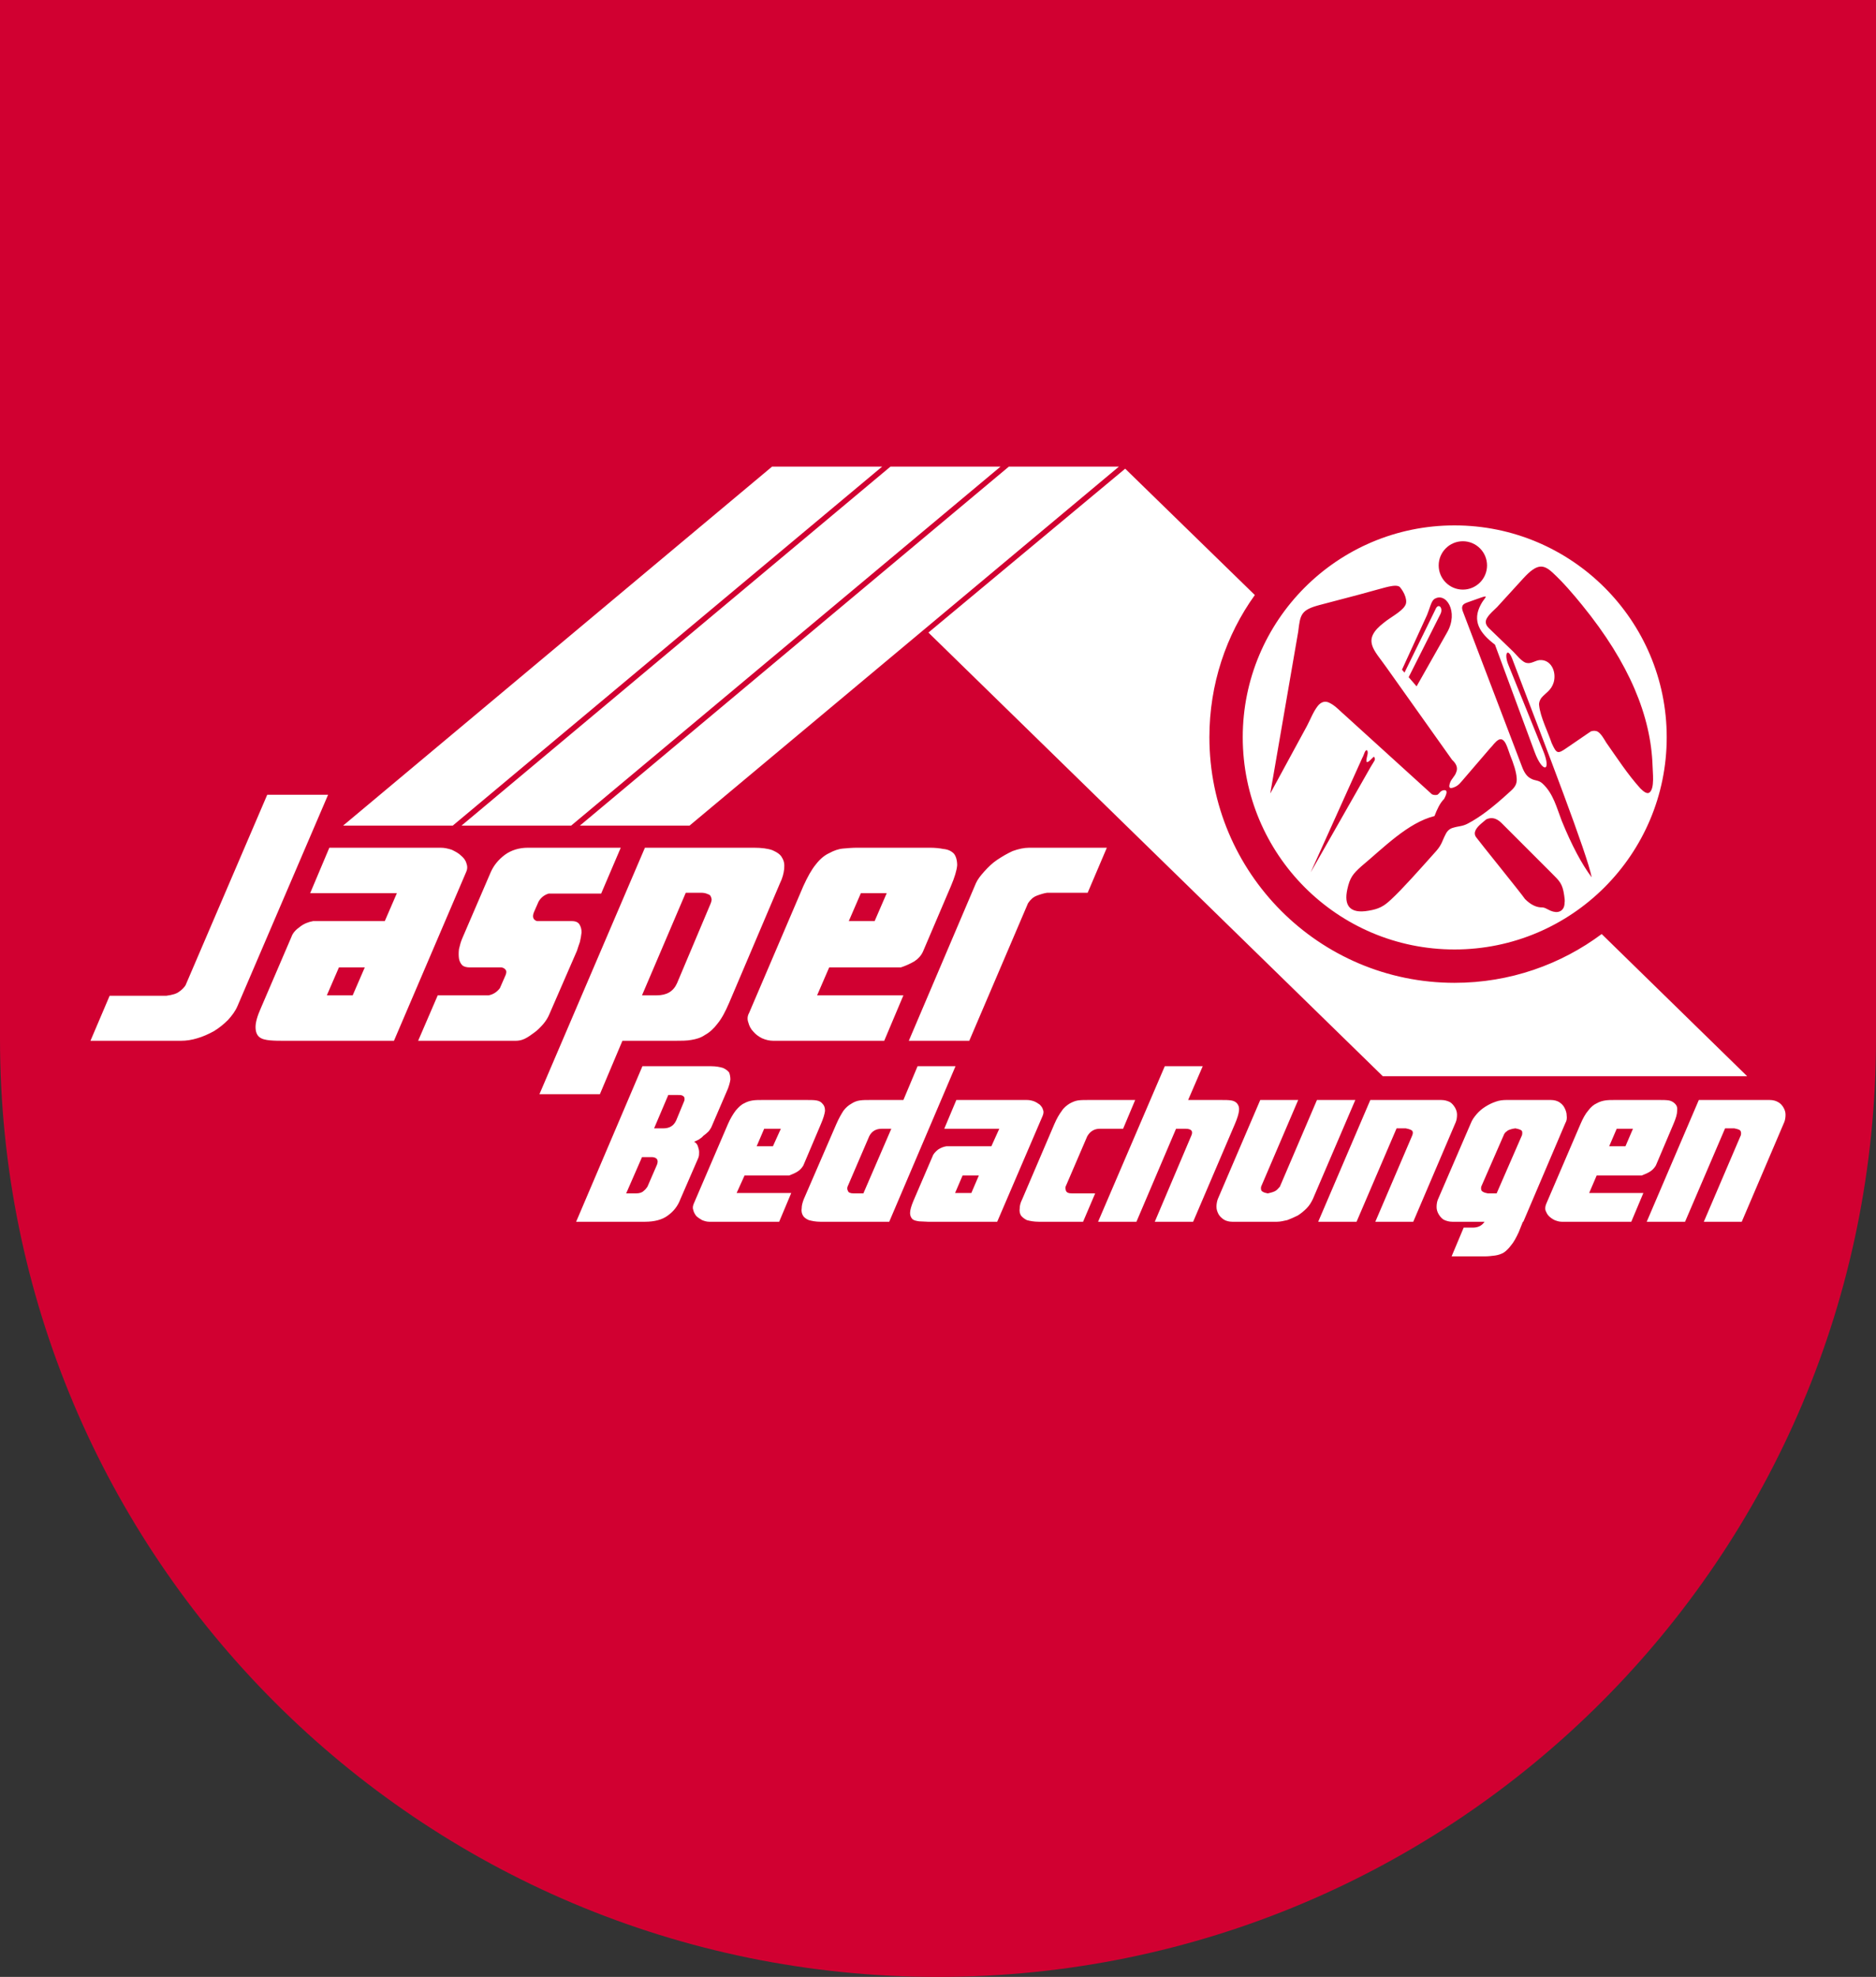
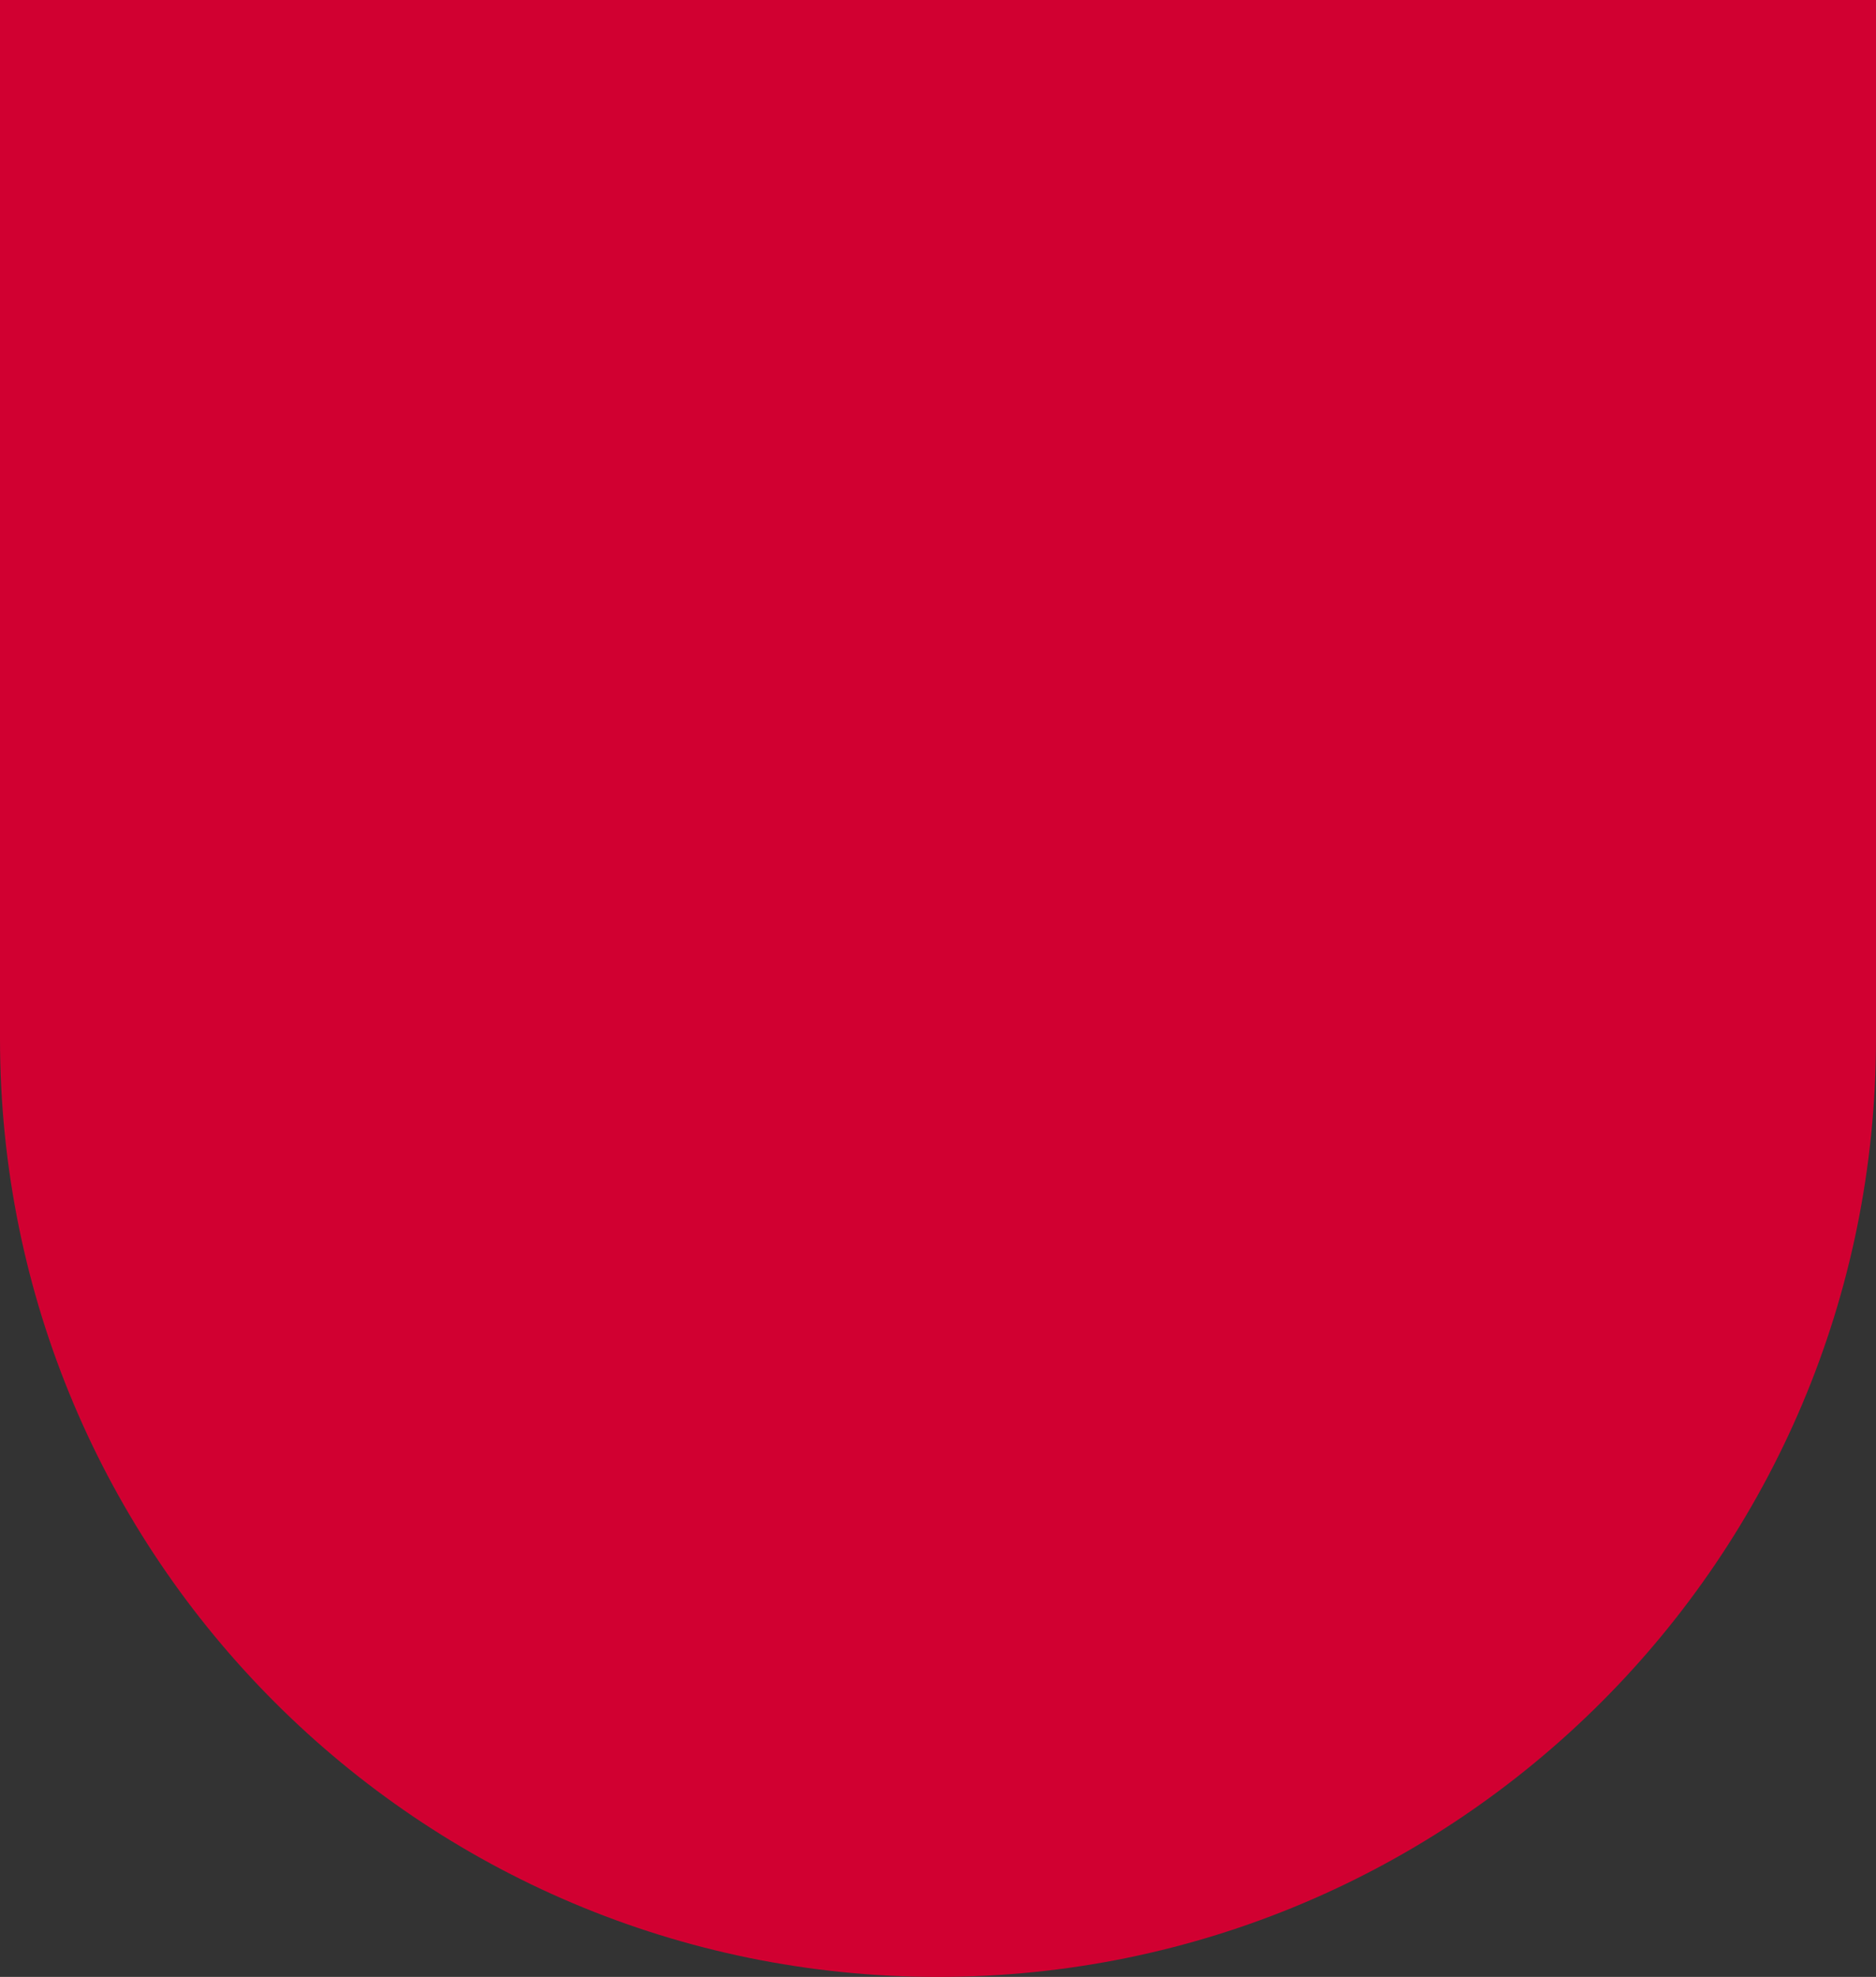
<svg xmlns="http://www.w3.org/2000/svg" xml:space="preserve" width="45mm" height="47.41mm" version="1.1" style="shape-rendering:geometricPrecision; text-rendering:geometricPrecision; image-rendering:optimizeQuality; fill-rule:evenodd; clip-rule:evenodd" viewBox="0 0 4500 4741">
  <rect x="0" y="0" width="4500" height="4741" fill="#333333" stroke="none" />
  <defs>
    <style type="text/css">
   
    .fil0 {fill:#D10031}
    .fil1 {fill:white}
   
  </style>
  </defs>
  <g id="Ebene_x0020_1">
    <path class="fil0" d="M0 0l4500 0 0 2491c0,1243 -1007,2250 -2250,2250 -1243,0 -2250,-1007 -2250,-2250l0 -2491z" />
-     <path class="fil1" d="M823 1980l1029 -861 264 0 -1030 861 -263 0zm284 0l1029 -861 264 0 -1030 861 -263 0zm284 0l1029 -861 264 0 -1030 861 -263 0zm1308 -856l311 303c-69,96 -109,214 -109,341 0,325 263,589 588,589 133,0 255,-44 353,-117l349 341 -874 0 -1090 -1064 472 -393zm627 477l157 221c12,11 14,21 10,30 -3,10 -12,16 -15,26 -4,12 0,14 10,10 11,-4 16,-12 24,-21l61 -71c7,-7 14,-18 22,-22 15,-7 21,20 27,36 9,22 15,41 16,55 2,20 -9,27 -22,39 -34,31 -66,56 -95,71 -13,7 -22,6 -35,10 -8,2 -14,7 -18,15 -9,17 -9,25 -23,41 -42,47 -81,91 -108,116 -18,17 -30,23 -54,27 -45,8 -60,-12 -51,-52 6,-27 13,-36 33,-54 54,-45 112,-105 176,-121 6,-16 13,-31 23,-41 8,-15 8,-22 -1,-21 -9,2 -9,7 -15,11 -4,1 -8,1 -13,-1l-207 -188c-12,-10 -24,-24 -38,-31 -11,-6 -21,-3 -29,7 -11,14 -18,33 -26,48l-88 162 67 -388c5,-41 6,-52 51,-64l95 -25 40 -11c17,-4 49,-16 58,-7 11,13 20,34 12,45 -8,14 -37,29 -50,40 -55,42 -24,65 6,108zm163 -341c-281,0 -508,228 -508,508 0,281 227,509 508,509 281,0 509,-228 509,-509 0,-280 -228,-508 -509,-508zm113 714l82 82 38 38c19,19 26,25 30,53 1,7 2,13 1,18 0,11 -5,20 -16,22 -7,1 -15,-1 -24,-6 -8,-4 -9,-5 -18,-5 -11,-1 -23,-6 -37,-20 -7,-11 -110,-138 -117,-148 -9,-12 2,-24 11,-32l13 -11c13,-6 25,-3 37,9zm49 -135l-141 -370c-4,-10 -6,-19 9,-24l31 -11c25,-9 10,0 2,16 -21,39 -3,68 34,96l95 257c19,52 42,49 20,-4l-83 -205c-11,-27 -1,-44 11,-10 82,215 179,466 189,520 -24,-32 -48,-77 -72,-136 -12,-31 -20,-65 -46,-89 -10,-9 -18,-6 -28,-12 -8,-4 -15,-12 -21,-28zm-363 0l-144 253 124 -275c2,-3 3,-7 4,-9 5,-15 11,-9 8,3 -2,7 -3,15 -2,16 4,4 17,-14 18,-12 5,7 0,10 -8,24zm183 -322l-73 129 -19 -22 76 -151c8,-15 -5,-29 -12,-11l-74 151 -6 -7 60 -131c6,-14 10,-33 17,-38 28,-19 60,30 31,80zm156 43l-56 -54c-8,-8 -9,-16 -4,-24 6,-10 16,-18 24,-26l63 -69c33,-36 48,-34 70,-14 26,24 49,51 71,78 114,140 165,267 169,385 0,14 6,56 -8,65 -5,3 -12,-1 -21,-10 -30,-33 -56,-73 -82,-110 -5,-8 -12,-21 -20,-26 -5,-3 -11,-3 -17,-1l-57 39c-23,16 -25,15 -37,-11 -9,-27 -27,-62 -30,-90 -1,-6 1,-12 5,-18 11,-13 24,-18 30,-38 7,-26 -7,-55 -34,-53 -10,1 -20,9 -30,7 -12,-1 -27,-22 -36,-30zm-60 -204c0,32 -26,58 -58,58 -32,0 -58,-26 -58,-58 0,-32 26,-58 58,-58 32,0 58,26 58,58zm-3122 1007l196 -457 146 0 -217 506c-5,12 -13,23 -23,34 -10,10 -21,19 -34,27 -13,7 -26,13 -40,17 -13,4 -26,6 -39,6l-217 0 46 -108 136 0c15,-2 25,-5 31,-10 6,-4 11,-9 15,-15zm672 -269l-172 402 -263 0c-12,0 -23,0 -34,-1 -11,-1 -20,-3 -26,-8 -6,-5 -9,-13 -9,-24 0,-11 4,-26 13,-46l73 -170c3,-9 10,-17 20,-24 10,-8 21,-12 32,-14l172 0 29 -67 -208 0 46 -109 267 0c9,0 18,2 27,5 8,4 16,8 22,14 6,5 11,11 13,19 3,8 2,15 -2,23zm-242 226l-62 0 -29 67 62 0 29 -67zm175 67l-47 109 234 0c6,0 14,-1 22,-5 8,-4 15,-9 23,-15 7,-5 14,-12 21,-20 6,-7 11,-15 14,-22l67 -154c2,-6 4,-13 7,-21 2,-8 3,-15 4,-23 0,-8 -2,-14 -5,-19 -3,-5 -9,-8 -18,-8l-84 0c-9,-3 -12,-10 -7,-22l11 -25c6,-10 14,-16 24,-19l126 0 47 -110 -223 0c-21,0 -40,6 -55,17 -16,12 -27,26 -34,42l-68 158c-4,9 -6,18 -8,26 -1,8 -1,16 0,23 1,6 4,12 8,16 5,4 11,5 19,5l75 0c5,1 8,3 10,6 2,2 2,7 0,12l-14 32c-7,9 -16,15 -27,17l-122 0zm821 -269l-122 287c-9,21 -18,38 -28,50 -9,12 -19,21 -30,27 -10,7 -21,10 -33,12 -11,2 -24,2 -39,2l-126 0 -54 128 -145 0 253 -591 261 0c19,0 34,2 45,6 11,5 19,10 23,18 5,8 6,16 5,27 -1,10 -4,22 -10,34zm-247 240l81 -192c1,-3 2,-6 2,-9 0,-2 -1,-5 -2,-7 -1,-3 -4,-5 -8,-6 -4,-2 -9,-3 -16,-3l-36 0 -105 246 35 0c24,0 40,-9 49,-29zm173 71l130 -304c10,-22 20,-40 30,-52 10,-13 21,-22 32,-27 11,-6 22,-10 33,-11 11,-1 23,-2 34,-2l174 0c12,0 23,1 33,3 11,1 19,5 25,11 5,6 8,16 8,28 -1,12 -6,29 -15,50l-67 157c-4,9 -11,17 -20,23 -10,6 -21,11 -33,15l-172 0 -29 67 207 0 -46 109 -266 0c-9,0 -18,-2 -27,-6 -8,-4 -15,-9 -21,-16 -6,-6 -10,-14 -12,-22 -3,-8 -2,-16 2,-23zm239 -220l62 0 29 -67 -62 0 -29 67zm619 -176l-186 0c-13,0 -26,3 -40,8 -13,6 -25,13 -37,21 -12,8 -22,18 -31,28 -9,10 -16,19 -20,28l-161 378 145 0 141 -330c6,-9 13,-15 21,-18 8,-3 17,-6 25,-7l97 0 46 -108zm-1023 843c-6,16 -16,29 -30,39 -13,10 -32,15 -55,15l-165 0 159 -373 165 0c12,0 21,2 28,4 7,3 12,7 15,11 2,5 3,11 3,17 -1,7 -3,14 -6,22l-40 93c-2,3 -4,7 -7,10 -4,4 -8,7 -12,10 -3,4 -7,6 -11,9 -4,2 -8,4 -11,5 2,1 4,3 6,5 2,3 3,5 4,9 1,3 2,7 2,11 0,5 0,9 -2,14l-43 99zm-56 -83c4,-11 0,-17 -11,-18l-25 0 -38 87 23 0c9,0 15,-2 19,-6 4,-3 7,-7 9,-10l23 -53zm65 -152c1,-2 1,-4 1,-5 0,-2 0,-4 -1,-5 -1,-2 -3,-3 -5,-4 -3,-1 -6,-1 -10,-1l-23 0 -34 80 22 0c15,0 25,-6 31,-19l19 -46zm23 246l82 -191c6,-14 13,-25 19,-33 7,-8 13,-14 20,-17 7,-4 14,-6 21,-7 7,-1 14,-1 21,-1l110 0c7,0 15,0 21,1 7,1 12,4 15,8 4,4 6,9 6,17 -1,8 -4,18 -10,32l-42 99c-3,5 -7,10 -13,14 -6,4 -13,7 -21,10l-107 0 -19 42 131 0 -29 69 -168 0c-6,0 -12,-2 -17,-4 -5,-3 -10,-6 -14,-10 -3,-4 -6,-9 -7,-14 -2,-5 -1,-10 1,-15zm151 -138l39 0 19 -42 -40 0 -18 42zm113 127l78 -180c6,-14 12,-24 17,-32 6,-8 12,-13 19,-17 6,-4 13,-7 21,-8 7,-1 15,-1 24,-1l80 0 34 -81 91 0 -159 373 -165 0c-11,0 -21,-2 -28,-4 -7,-3 -12,-7 -14,-11 -3,-5 -4,-11 -3,-17 0,-7 2,-14 5,-22zm157 -151l-52 121c-1,3 -1,7 1,10 1,4 6,6 14,6l23 0 67 -155 -23 0c-14,0 -24,6 -30,18zm416 -49l-109 254 -166 0c-7,0 -14,-1 -21,-1 -7,-1 -12,-2 -16,-5 -4,-4 -6,-9 -6,-15 0,-7 3,-17 8,-29l46 -107c2,-6 7,-11 13,-16 6,-4 13,-7 20,-8l108 0 19 -42 -132 0 29 -69 169 0c6,0 11,1 17,3 5,2 10,5 14,8 4,4 7,8 8,13 2,4 1,9 -1,14zm-153 143l-39 0 -18 42 39 0 18 -42zm260 -94c7,-12 17,-18 30,-18l56 0 29 -69 -113 0c-8,0 -17,0 -24,1 -7,1 -14,4 -21,8 -6,4 -13,9 -18,17 -6,8 -12,18 -18,32l-77 180c-4,8 -6,15 -6,22 -1,6 0,12 3,17 3,4 8,8 14,11 7,2 17,4 29,4l106 0 29 -68 -55 0c-9,0 -13,-2 -15,-6 -1,-3 -2,-7 -1,-10l52 -121zm249 0l-87 205 92 0 100 -234c6,-14 9,-24 10,-32 1,-8 -1,-13 -4,-17 -3,-4 -8,-7 -15,-8 -7,-1 -14,-1 -23,-1l-80 0 35 -81 -91 0 -160 373 92 0 95 -223 23 0c14,0 19,6 13,18zm213 121l89 -208 92 0 -102 238c-4,8 -8,15 -15,22 -6,6 -13,12 -21,17 -8,4 -17,8 -25,11 -9,2 -17,4 -25,4l-107 0c-8,0 -15,-2 -20,-5 -6,-4 -10,-8 -13,-13 -3,-6 -5,-11 -5,-18 0,-6 1,-12 3,-18l102 -238 91 0 -89 208c-1,6 0,10 4,12 3,2 7,3 12,4 9,-2 16,-4 20,-7 3,-2 6,-6 9,-9zm184 84l-92 0 125 -292 170 0c8,0 15,2 21,5 5,3 9,8 12,13 3,5 5,11 5,17 0,7 -1,13 -3,18l-102 239 -91 0 89 -208c2,-6 1,-10 -3,-12 -4,-2 -8,-3 -13,-4l-22 0 -96 224zm501 -237c3,-5 4,-11 3,-18 0,-6 -2,-12 -5,-18 -3,-6 -7,-10 -13,-14 -5,-3 -12,-5 -20,-5l-107 0c-8,0 -17,1 -25,4 -9,3 -17,7 -25,12 -8,5 -15,11 -21,18 -6,7 -11,14 -14,22l-79 183c-2,5 -3,11 -3,18 0,6 2,12 5,17 3,5 7,10 12,13 6,3 13,5 21,5l77 0c-6,9 -15,14 -28,14l-22 0 -29 69 79 0c9,0 17,-1 25,-2 7,-1 14,-3 21,-7 6,-4 12,-10 18,-18 6,-7 12,-18 18,-31l10 -25 1 0 101 -237zm-202 153l55 -126c2,-4 5,-6 9,-9 4,-2 10,-4 18,-5 5,1 9,2 13,4 4,2 4,6 3,12l-61 140 -21 0c-5,-1 -9,-2 -12,-4 -4,-2 -5,-6 -4,-12zm156 41l82 -191c6,-14 12,-25 19,-33 6,-8 13,-14 20,-17 7,-4 14,-6 21,-7 7,-1 14,-1 21,-1l110 0c7,0 14,0 21,1 6,1 11,4 15,8 4,4 6,9 5,17 0,8 -3,18 -9,32l-42 99c-3,5 -7,10 -13,14 -6,4 -13,7 -21,10l-108 0 -18 42 130 0 -29 69 -167 0c-6,0 -12,-2 -17,-4 -6,-3 -10,-6 -14,-10 -4,-4 -6,-9 -8,-14 -1,-5 0,-10 2,-15zm151 -138l39 0 18 -42 -39 0 -18 42zm182 181l-92 0 125 -292 170 0c8,0 15,2 20,5 6,3 10,8 13,13 3,5 5,11 5,17 0,7 -1,13 -3,18l-102 239 -91 0 89 -208c1,-6 0,-10 -3,-12 -4,-2 -8,-3 -13,-4l-22 0 -96 224z" />
  </g>
</svg>